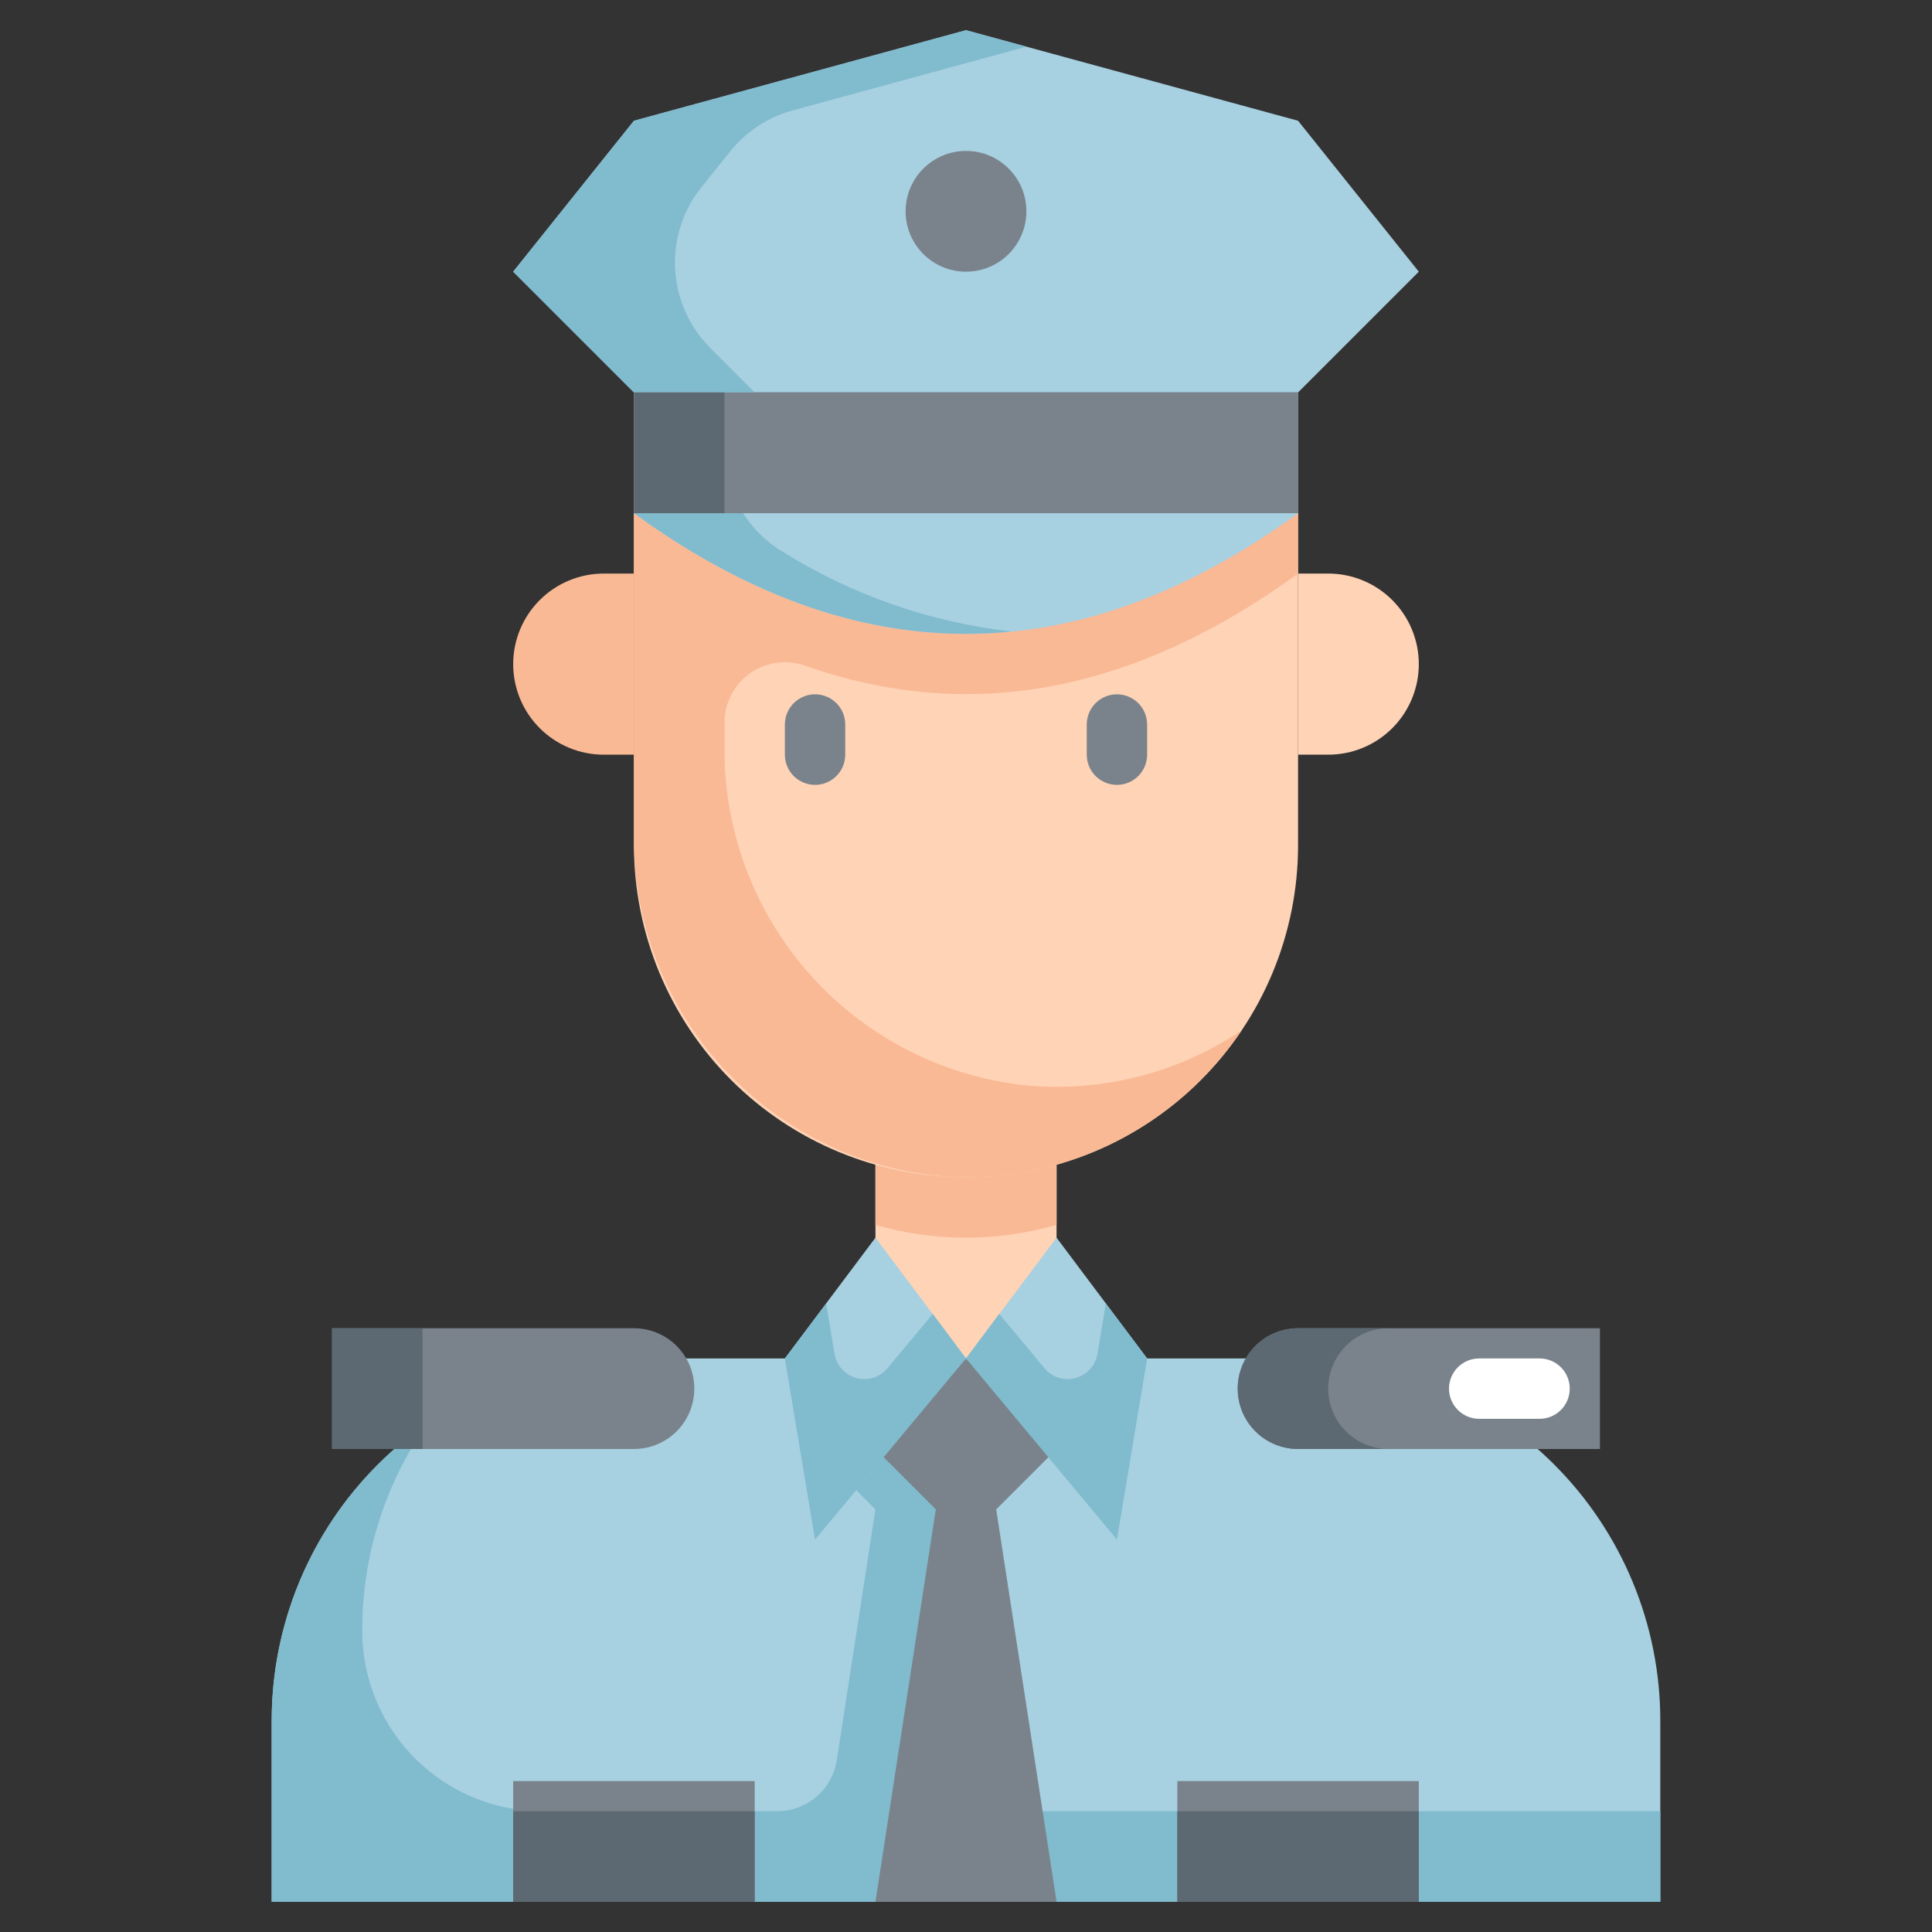
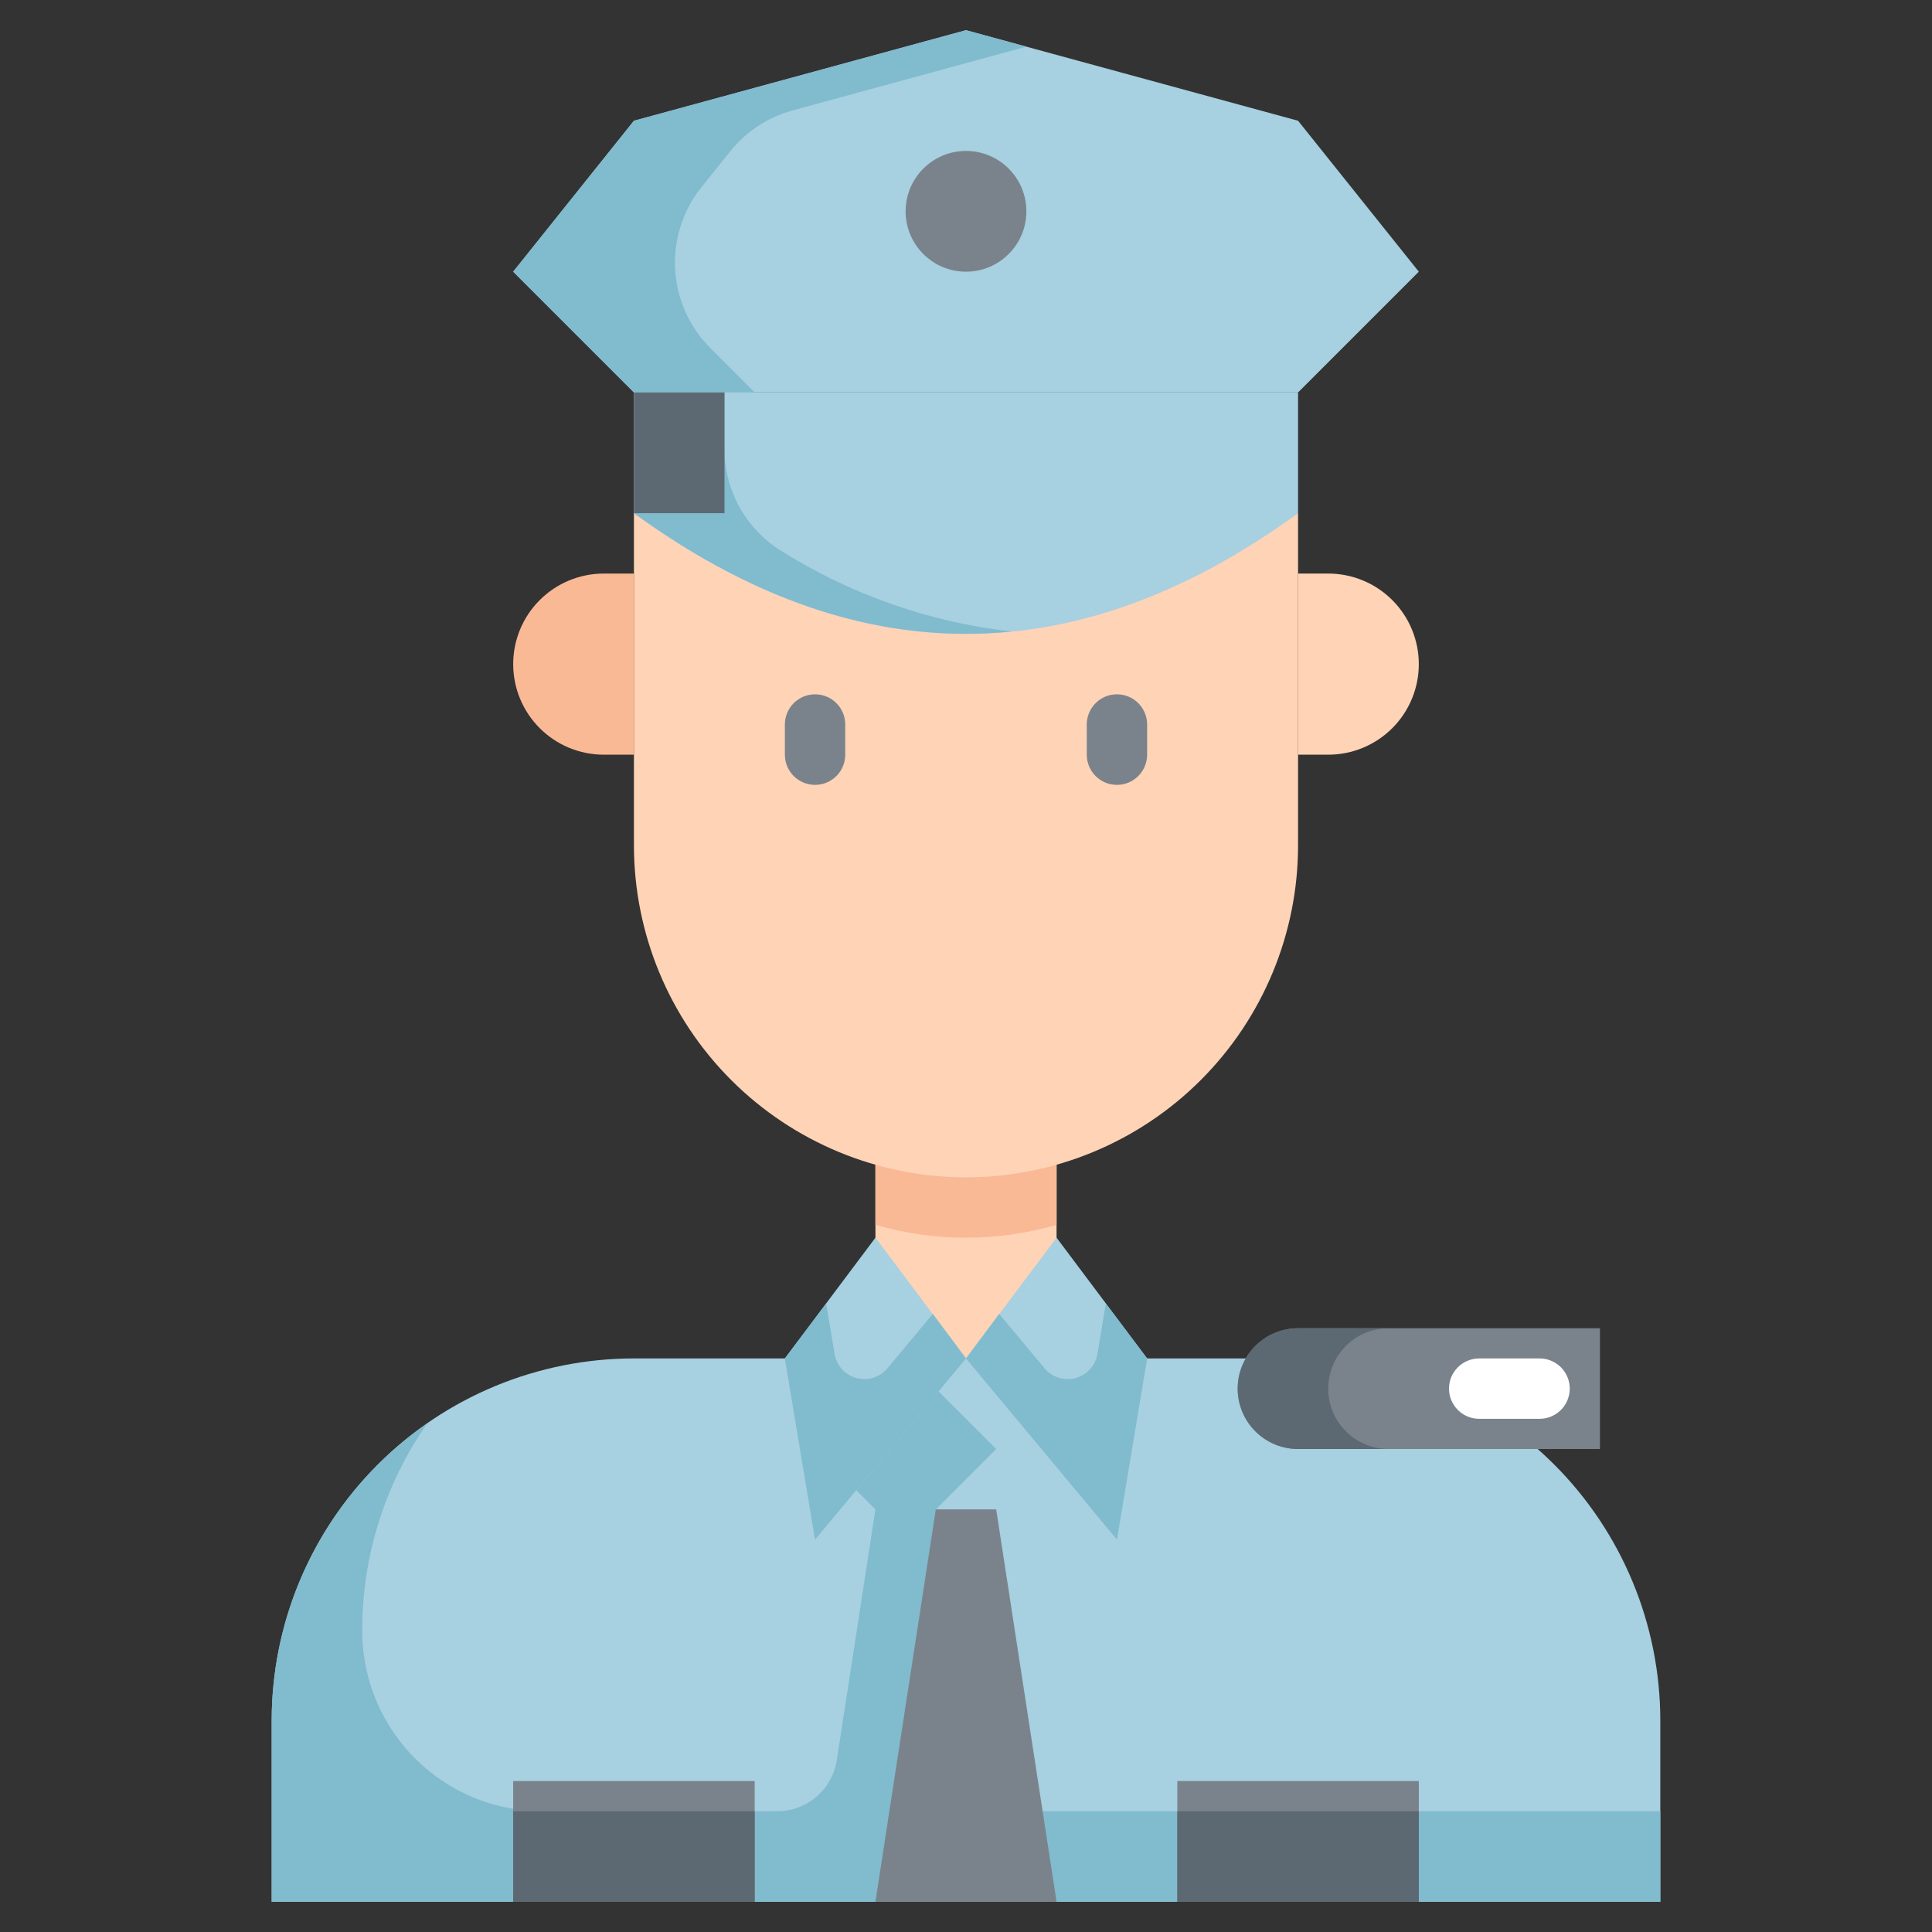
<svg xmlns="http://www.w3.org/2000/svg" width="120" height="120" viewBox="0 0 120 120" fill="none">
  <rect x="0" y="0" width="120" height="120" fill="#333333" stroke="none" />
  <path d="M54.375 69.375H65.625V84.375H54.375V69.375Z" fill="#FFD3B6" />
  <path d="M54.375 76.078C58.05 77.141 61.95 77.141 65.625 76.078V69.375H54.375V76.078Z" fill="#F9B995" />
  <path d="M80.625 7.5L60 1.875L39.375 7.5L31.875 16.875L39.375 24.375H80.625L88.125 16.875L80.625 7.5Z" fill="#A7D0E1" />
  <path d="M45.349 9.407C46.341 8.167 47.7 7.274 49.232 6.857L63.75 2.897L60 1.875L39.375 7.5L31.875 16.875L39.375 24.375H46.875L44.123 21.622C42.816 20.319 42.036 18.578 41.932 16.735C41.828 14.892 42.408 13.075 43.56 11.633L45.349 9.407Z" fill="#80BBCE" />
  <path d="M39.375 84.375H80.625C86.592 84.375 92.315 86.746 96.535 90.965C100.754 95.185 103.125 100.908 103.125 106.875V118.125H16.875V106.875C16.875 100.908 19.245 95.185 23.465 90.965C27.685 86.746 33.408 84.375 39.375 84.375Z" fill="#A7D0E1" />
  <path d="M61.009 112.5L58.125 93.75L61.875 90L56.25 84.375L50.625 90L54.375 93.75L51.979 109.312C51.844 110.199 51.397 111.008 50.717 111.593C50.037 112.178 49.17 112.499 48.274 112.5H33.75C30.815 112.514 27.991 111.375 25.887 109.328C23.783 107.281 22.567 104.49 22.5 101.556C22.432 96.859 23.844 92.261 26.535 88.412C23.553 90.48 21.117 93.24 19.435 96.456C17.752 99.671 16.874 103.246 16.875 106.875V118.125H103.125V112.5H61.009Z" fill="#80BBCE" />
  <path d="M39.375 31.875H80.625V52.5C80.625 57.97 78.452 63.216 74.584 67.084C70.716 70.952 65.47 73.125 60 73.125C54.53 73.125 49.284 70.952 45.416 67.084C41.548 63.216 39.375 57.97 39.375 52.5V31.875Z" fill="#FFD3B6" />
-   <path d="M80.625 35.625V31.875H39.375V51.847C39.312 57.269 41.344 62.506 45.046 66.467C48.749 70.428 53.837 72.808 59.25 73.112C62.759 73.242 66.243 72.472 69.371 70.877C72.499 69.282 75.167 66.914 77.123 63.998C73.111 66.698 68.276 67.899 63.467 67.389C58.341 66.778 53.62 64.296 50.212 60.418C46.804 56.54 44.948 51.541 45 46.378V44.863C45.003 44.264 45.149 43.675 45.427 43.144C45.704 42.614 46.104 42.157 46.594 41.813C47.084 41.469 47.65 41.247 48.243 41.166C48.836 41.085 49.44 41.147 50.004 41.347C60.212 44.947 70.419 43.04 80.625 35.625Z" fill="#F9B995" />
  <path d="M80.625 24.375H39.375V31.875C53.125 41.875 66.875 41.875 80.625 31.875V24.375Z" fill="#A7D0E1" />
  <path d="M45 27.848V24.375H39.375V31.875C47.189 37.556 55.001 40.006 62.812 39.225C57.74 38.647 52.862 36.939 48.538 34.226C47.45 33.557 46.553 32.618 45.933 31.501C45.313 30.383 44.992 29.125 45 27.848Z" fill="#80BBCE" />
  <path d="M37.5 35.625H39.375V46.875H37.5C36.008 46.875 34.577 46.282 33.523 45.227C32.468 44.173 31.875 42.742 31.875 41.25C31.875 39.758 32.468 38.327 33.523 37.273C34.577 36.218 36.008 35.625 37.5 35.625Z" fill="#F9B995" />
  <path d="M82.5 46.875H80.625V35.625H82.5C83.992 35.625 85.423 36.218 86.478 37.273C87.532 38.327 88.125 39.758 88.125 41.25C88.125 42.742 87.532 44.173 86.478 45.227C85.423 46.282 83.992 46.875 82.5 46.875Z" fill="#FFD3B6" />
  <path d="M54.375 76.875L48.75 84.375L50.625 95.625L60 84.375L54.375 76.875ZM65.625 76.875L71.25 84.375L69.375 95.625L60 84.375L65.625 76.875Z" fill="#A7D0E1" />
-   <path d="M54.375 90L60 84.375L65.627 90L60.002 95.625L54.375 90ZM39.375 24.375H80.625V31.875H39.375V24.375Z" fill="#7A838B" />
  <path d="M39.375 24.375H45V31.875H39.375V24.375Z" fill="#5D6972" />
  <path d="M60 16.875C62.071 16.875 63.75 15.196 63.75 13.125C63.75 11.054 62.071 9.375 60 9.375C57.929 9.375 56.25 11.054 56.25 13.125C56.25 15.196 57.929 16.875 60 16.875Z" fill="#7A838B" />
  <path d="M58.125 93.75L54.375 118.125H65.625L61.875 93.75H58.125ZM80.625 82.5H99.375V90H80.625C79.63 90 78.677 89.605 77.973 88.902C77.27 88.198 76.875 87.245 76.875 86.25C76.875 85.255 77.27 84.302 77.973 83.598C78.677 82.895 79.63 82.5 80.625 82.5Z" fill="#7A838B" />
  <path d="M82.5 86.25C82.5 85.255 82.895 84.302 83.598 83.598C84.302 82.895 85.255 82.5 86.25 82.5H80.625C79.63 82.5 78.677 82.895 77.973 83.598C77.27 84.302 76.875 85.255 76.875 86.25C76.875 87.245 77.27 88.198 77.973 88.902C78.677 89.605 79.63 90 80.625 90H86.25C85.255 90 84.302 89.605 83.598 88.902C82.895 88.198 82.5 87.245 82.5 86.25Z" fill="#5D6972" />
-   <path d="M20.625 82.5H39.375C40.37 82.5 41.323 82.895 42.027 83.598C42.73 84.302 43.125 85.255 43.125 86.25C43.125 87.245 42.73 88.198 42.027 88.902C41.323 89.605 40.37 90 39.375 90H20.625V82.5Z" fill="#7A838B" />
-   <path d="M20.625 82.5H26.25V90H20.625V82.5Z" fill="#5D6972" />
  <path d="M31.875 110.625H46.875V118.125H31.875V110.625Z" fill="#7A838B" />
  <path d="M31.875 112.5H46.875V118.125H31.875V112.5Z" fill="#5D6972" />
  <path d="M88.125 118.125H73.125V110.625H88.125V118.125Z" fill="#7A838B" />
  <path d="M73.125 112.5H88.125V118.125H73.125V112.5Z" fill="#5D6972" />
  <path d="M55.125 84.984C54.895 85.26 54.591 85.465 54.249 85.573C53.906 85.681 53.54 85.688 53.193 85.594C52.847 85.5 52.534 85.309 52.293 85.042C52.053 84.776 51.893 84.446 51.834 84.092L51.315 80.966L48.75 84.375L50.625 95.625L60 84.375L57.938 81.611L55.125 84.984ZM64.875 84.984C65.105 85.26 65.409 85.465 65.751 85.573C66.094 85.681 66.46 85.688 66.807 85.594C67.153 85.5 67.466 85.309 67.707 85.042C67.948 84.776 68.107 84.446 68.166 84.092L68.685 80.966L71.25 84.375L69.375 95.625L60 84.375L62.062 81.611L64.875 84.984Z" fill="#80BBCE" />
  <path d="M50.625 43.125C50.128 43.125 49.651 43.322 49.299 43.674C48.947 44.026 48.75 44.503 48.75 45V46.875C48.75 47.372 48.947 47.849 49.299 48.201C49.651 48.553 50.128 48.75 50.625 48.75C51.122 48.75 51.599 48.553 51.951 48.201C52.303 47.849 52.5 47.372 52.5 46.875V45C52.5 44.503 52.303 44.026 51.951 43.674C51.599 43.322 51.122 43.125 50.625 43.125ZM69.375 48.75C69.872 48.75 70.349 48.553 70.701 48.201C71.052 47.849 71.25 47.372 71.25 46.875V45C71.25 44.503 71.052 44.026 70.701 43.674C70.349 43.322 69.872 43.125 69.375 43.125C68.878 43.125 68.401 43.322 68.049 43.674C67.698 44.026 67.5 44.503 67.5 45V46.875C67.5 47.372 67.698 47.849 68.049 48.201C68.401 48.553 68.878 48.75 69.375 48.75Z" fill="#7A838B" />
  <path d="M95.625 88.125H91.875C91.378 88.125 90.901 87.927 90.549 87.576C90.198 87.224 90 86.747 90 86.25C90 85.753 90.198 85.276 90.549 84.924C90.901 84.573 91.378 84.375 91.875 84.375H95.625C96.122 84.375 96.599 84.573 96.951 84.924C97.302 85.276 97.5 85.753 97.5 86.25C97.5 86.747 97.302 87.224 96.951 87.576C96.599 87.927 96.122 88.125 95.625 88.125Z" fill="white" />
</svg>